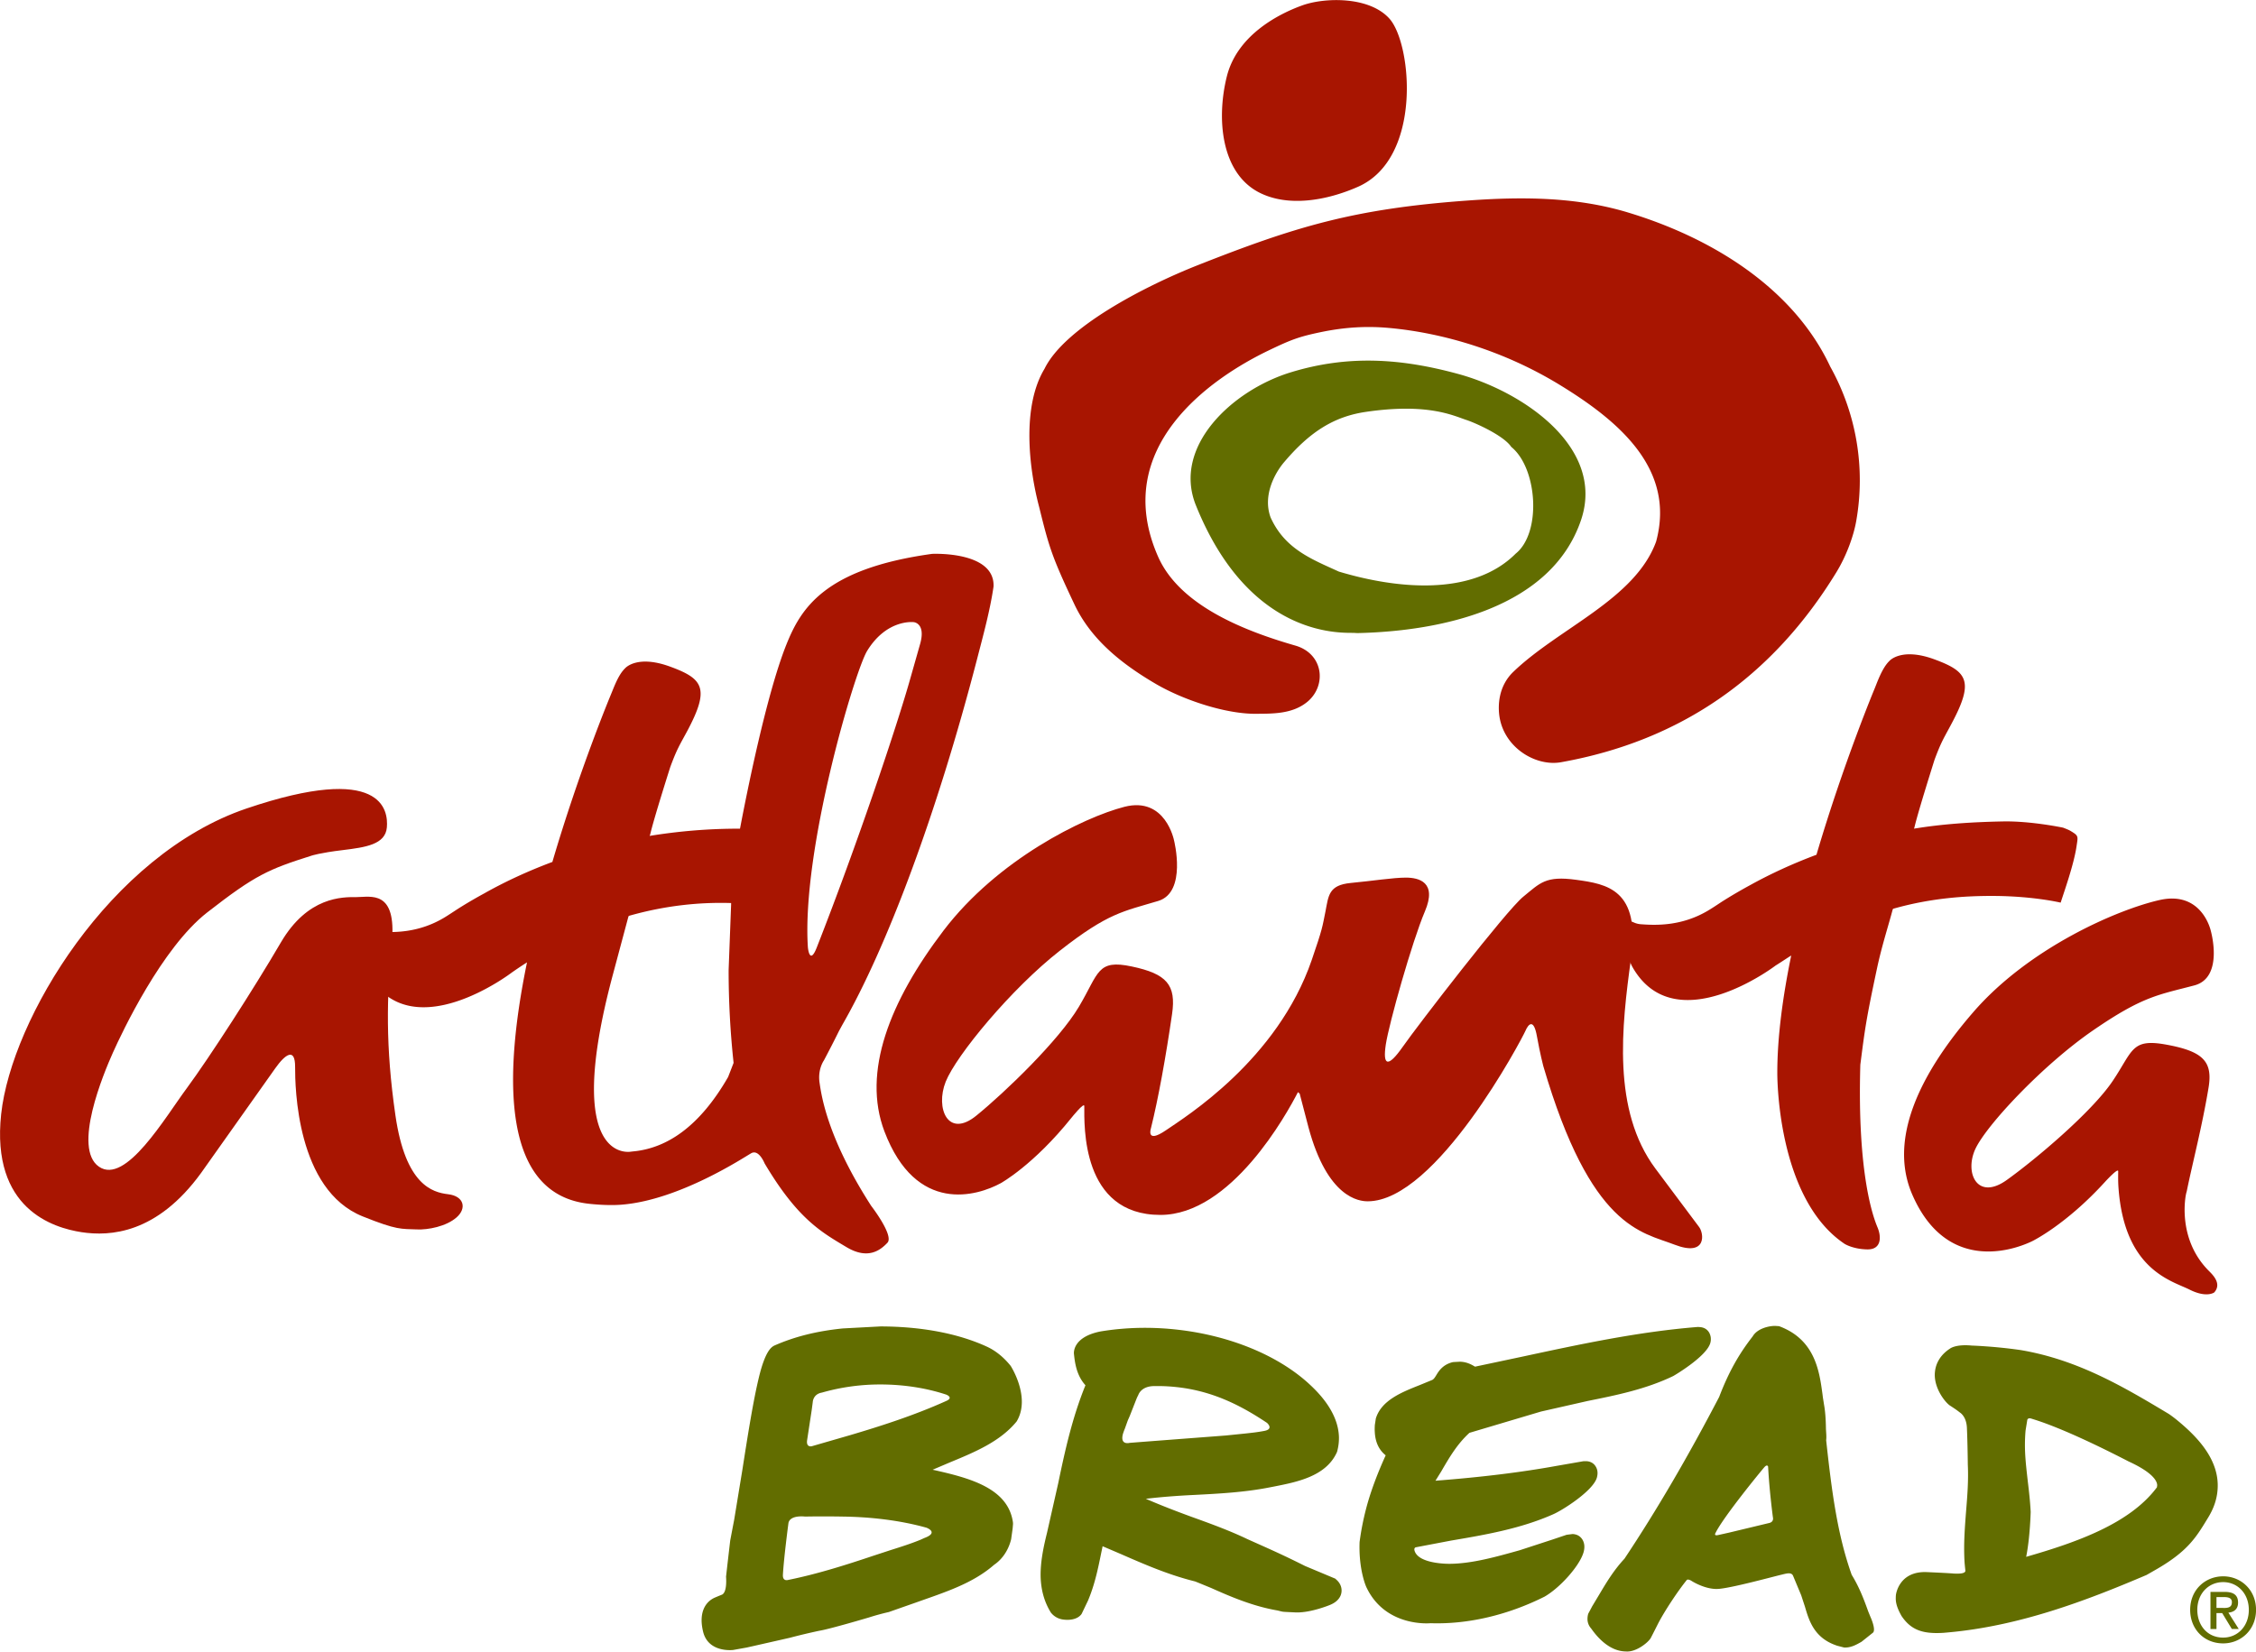
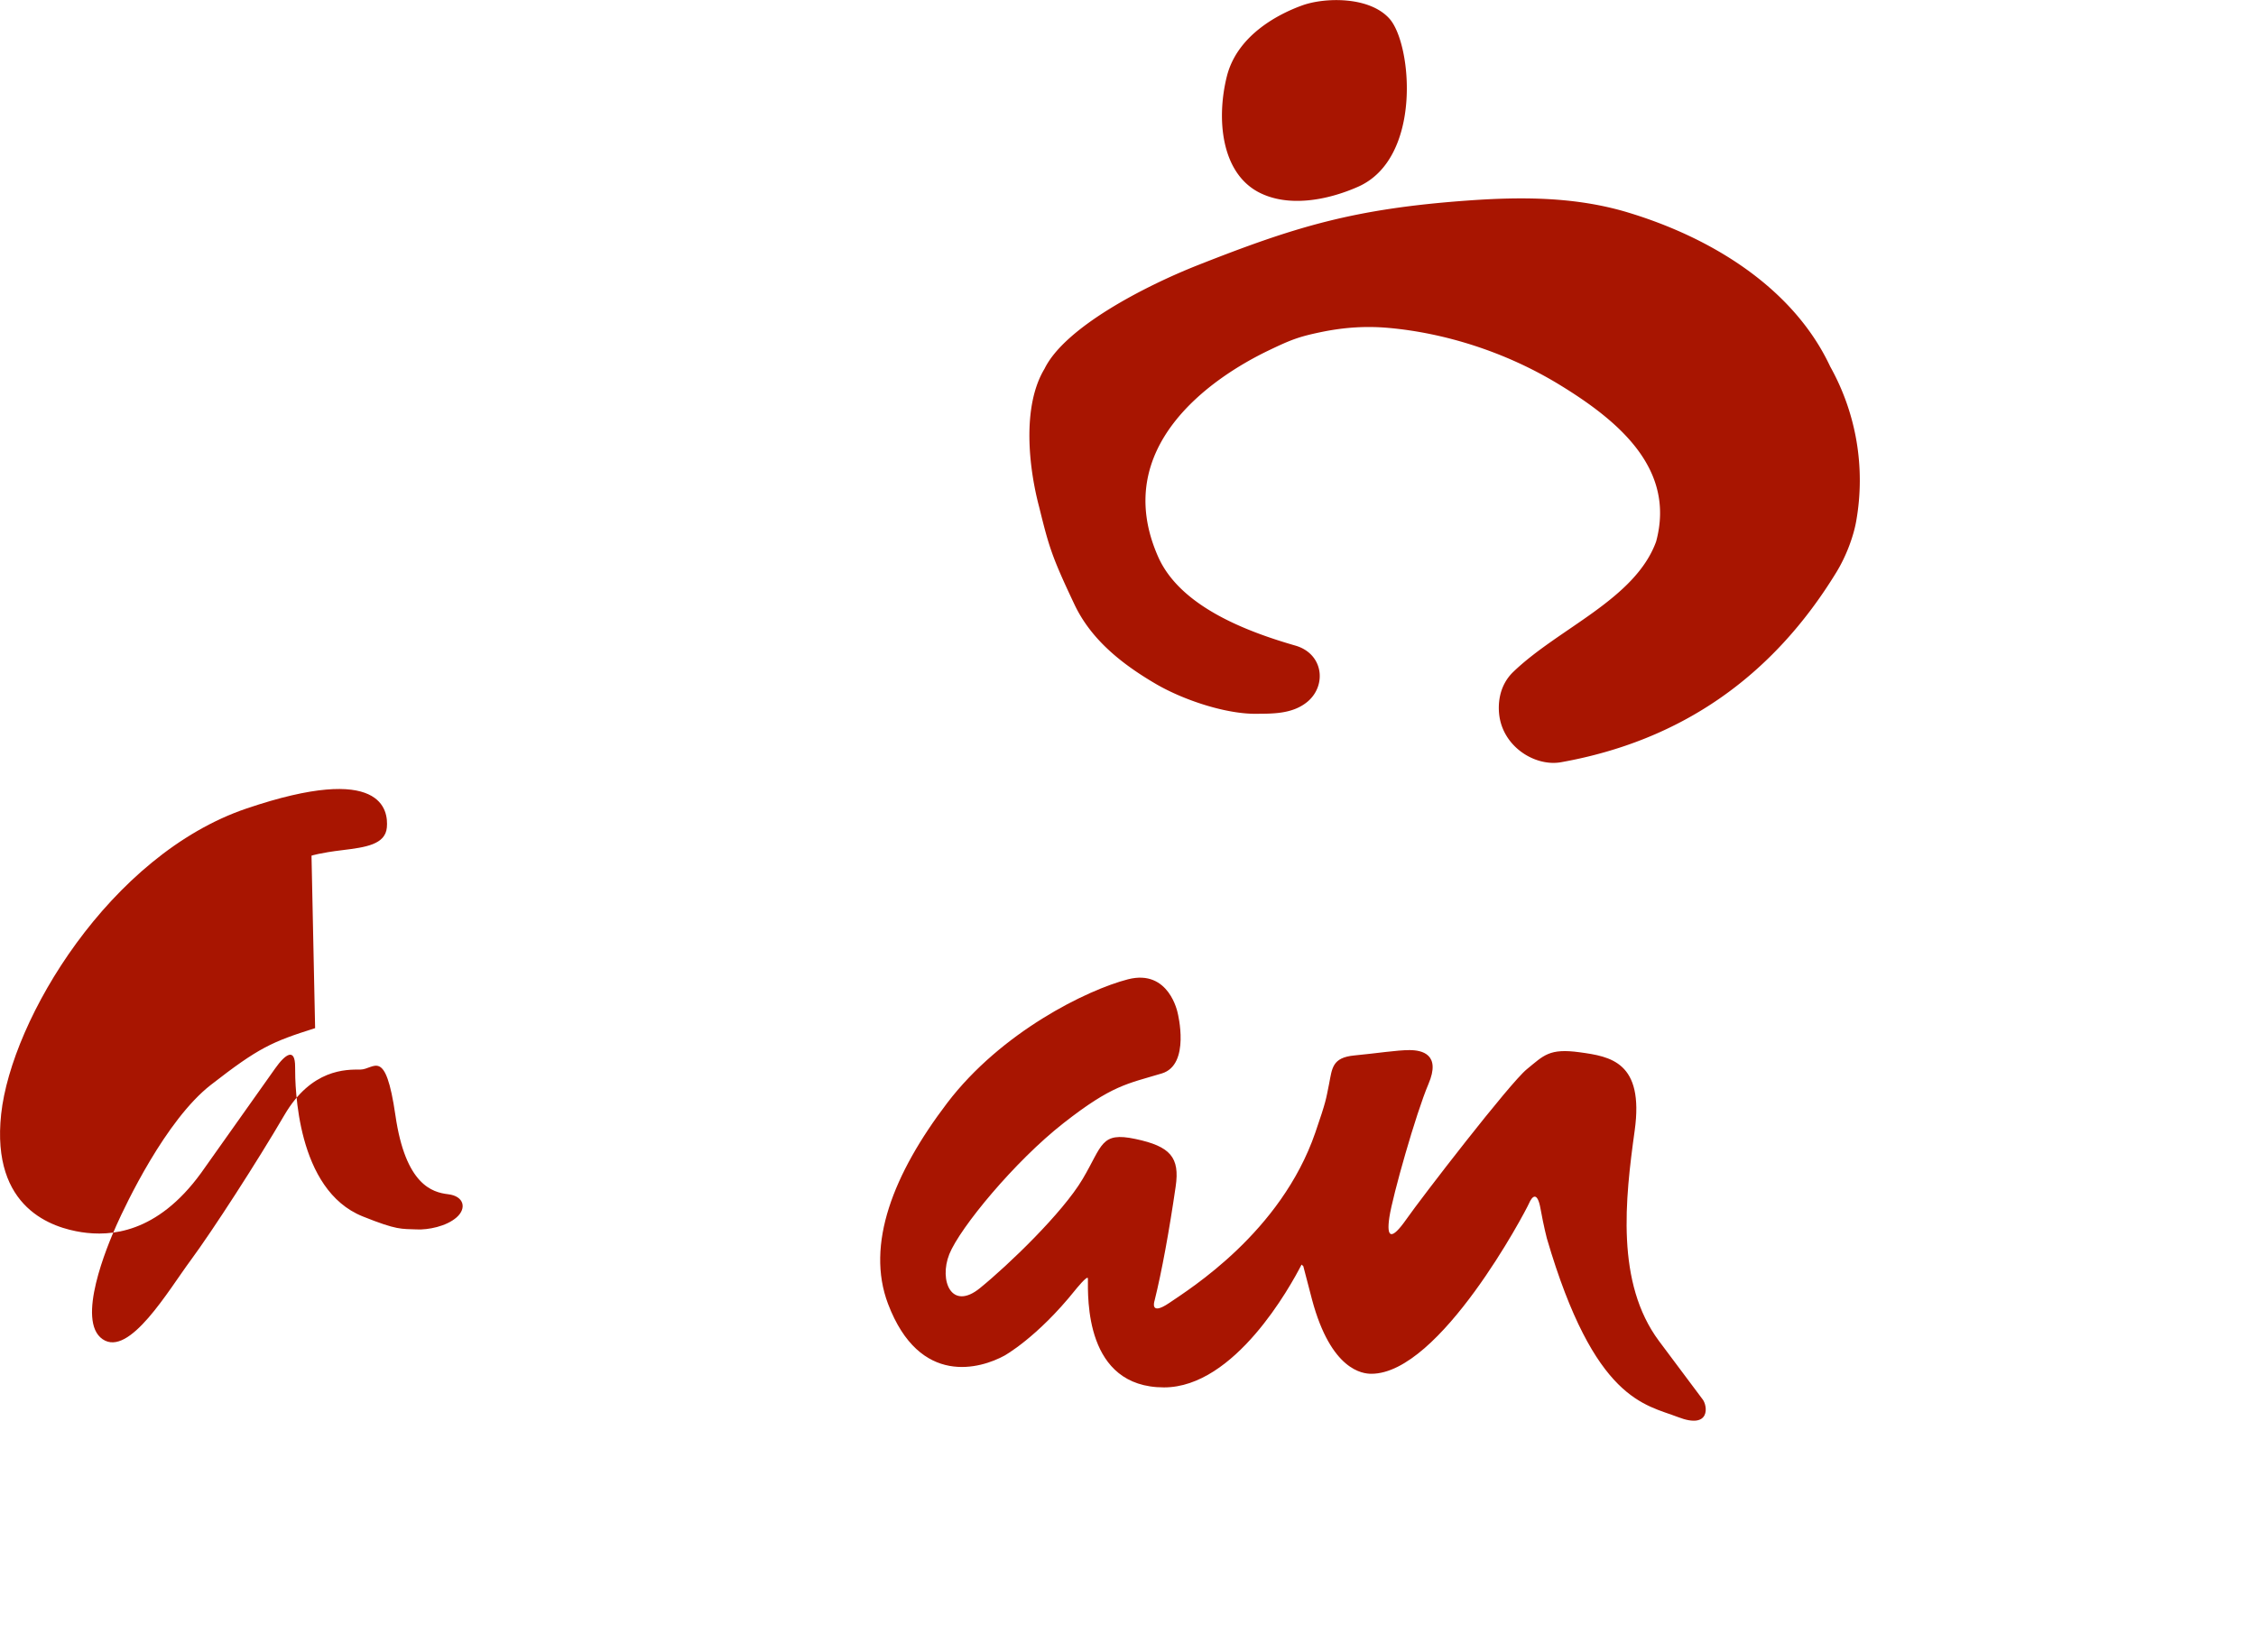
<svg xmlns="http://www.w3.org/2000/svg" viewBox="0 0 300 219.67">
  <g fill-rule="evenodd" fill="#a81501">
-     <path d="M41.424 113.805s1.13-.38 4.16-.74c3.02-.37 5.66-.74 5.86-3.01.2-2.26-.53-8.67-18.67-2.52-18.14 6.16-31.25 28-32.62 40.64-1.36 12.64 6.93 15.13 10.7 15.71 3.78.57 10 .22 15.88-7.87l9.87-13.93c1.33-1.88 2.65-2.81 2.64-.18-.01 2.64.18 16.35 8.99 19.88 4.63 1.86 5.1 1.64 7.21 1.73 1.47.07 3.89-.39 5.27-1.6s.99-2.83-1.12-3.08-5.67-1.24-7.01-10.48c-1.34-9.25-1.16-15.81-.48-22.94s-2.81-6.1-4.68-6.1c-1.87-.01-6.49-.1-10.08 6.04-3.59 6.15-9.54 15.36-12.47 19.33-2.94 3.96-8.16 12.94-11.71 10.49-3.56-2.44.61-12.4 1.84-15.15s6.54-13.99 12.55-18.67c6.42-5 8.13-5.73 13.87-7.55m131.175 31.451c-1.49 2.91-8.88 16.33-18.29 16.33-10.55 0-10.12-11.94-10.12-14.48 0-.57-1.69 1.54-1.69 1.54-5.07 6.33-9.42 8.72-9.42 8.72-3.1 1.69-11.25 4.22-15.47-6.89-2.99-7.89.7-17.3 7.87-26.72s18.57-15.04 24.05-16.45c5.48-1.4 6.6 4.5 6.6 4.5s1.73 6.85-2.1 8.02c-4.64 1.4-6.61 1.54-13.08 6.61-6.47 5.06-13.78 13.92-15.19 17.43-1.4 3.52.29 7.6 4.08 4.51 3.8-3.09 10.97-9.99 13.64-14.49s2.39-6.33 7.03-5.34c4.64.98 5.92 2.44 5.35 6.33-.84 5.77-1.83 11.25-2.81 15.19 0 0-.71 2.1 1.97.28 2.67-1.83 14.83-9.36 19.41-22.65 1.48-4.31 1.4-4.36 1.83-6.47.41-2.1.41-3.51 3.37-3.79s5.63-.71 7.32-.71c1.68 0 4.21.56 2.53 4.5s-4.78 14.91-5.2 17.72.28 3.1 2.25.29c1.96-2.81 13.78-18.15 16.03-19.97 2.25-1.83 2.96-2.81 7.03-2.25 4.08.56 8.58 1.27 7.31 10.41s-2.53 20.25 3.23 27.99l5.78 7.73c.7.84 1.12 4.08-3.25 2.39-4.35-1.69-11.1-2.11-17.44-23.77 0 0-.41-1.55-.84-3.93-.42-2.39-1.12-1.69-1.54-.71s-11.82 22.65-20.96 22.65c-1.13 0-5.35-.42-7.88-9.84l-1.17-4.48-.23-.2z" />
-     <path d="M238.064 127.164c.04-.03.08-.05.12-.08l-.02.14c-1.1 5.39-1.82 10.72-1.82 15.43 0 0-.18 16.68 8.96 22.79 0 0 1.11.7 3.02.73 1.88.02 1.87-1.67 1.35-2.92-.52-1.24-2.72-6.94-2.29-21.65.62-4.78.73-5.83 2.21-12.77.64-3.01 1.48-5.56 2.08-7.82l.06-.14c5.08-1.45 9.71-1.74 13.59-1.71 5.24.05 8.7.89 8.7.89.48-1.51 1.73-5 2.1-7.42.21-1.45.33-1.45-.84-2.15-.22-.13-.93-.4-.93-.4s-4.29-.91-8.04-.83c-4.03.08-7.97.33-11.79.96l.07-.23c.47-2.03 2.66-8.94 2.66-8.94.93-2.51 1.29-2.95 2.3-4.87 2.98-5.6 2.07-6.87-2.35-8.49-4.41-1.61-5.96.23-5.96.23-.62.61-1.1 1.53-1.65 2.89l-.28.71s-4.15 9.92-7.76 22.16l-.03.02c-3.12 1.17-6.05 2.51-8.83 4.05l-.11.06c-2.42 1.32-3.97 2.36-3.97 2.36-.51.34-1 .66-1.47.94-3.44 2.05-6.79 1.99-8.96 1.82-.36-.03-.68-.12-.95-.25-1.56-.69-1.62.8-1.59 1.04.38 3.08 1.46 4.94 1.46 4.94 5.69 9.93 19.02-.24 19.02-.24.66-.41 1.3-.84 1.94-1.25m-140.872-7.058h.03v.19l-.33 8.7a114.9 114.9 0 0 0 .66 12.37l-.73 1.88c-3.86 6.71-8.15 9.33-12.22 9.85l-.65.07s-9.26 1.97-2.49-23.4l2.09-7.81.06-.14c5.08-1.45 9.71-1.83 13.58-1.71m-27.25 7.98a53.72 53.72 0 0 0-1.92 1.29s-13.33 10.17-19.02.24c0 0-1.07-1.85-1.45-4.94-.04-.24.03-1.72 1.58-1.04.28.13.59.22.95.25 2.17.18 5.52.23 8.96-1.82.47-.28.96-.61 1.47-.94 0 0 1.55-1.04 3.97-2.35l.1-.06c2.78-1.55 5.71-2.89 8.83-4.06l.04-.01c3.6-12.25 7.74-22.16 7.74-22.16l.29-.71c.55-1.37 1.02-2.29 1.65-2.9 0 0 1.55-1.83 5.96-.22s5.32 2.87 2.34 8.49c-1.02 1.91-1.37 2.35-2.3 4.87 0 0-2.2 6.9-2.66 8.93l-.08.23c3.82-.62 7.76-.96 11.8-.96h.21l.03-.14c.82-4.32 3.47-17.67 6.13-24.32 1.93-4.82 5.05-10.11 19.39-12.09 0 0 8.33-.41 8.17 4.32l-.01.08c-.46 3.14-1.37 6.45-2.15 9.47-5.4 20.83-12.05 38.48-17.92 48.72l-.47.86c-.66 1.34-1.34 2.66-2.02 3.94 0 0-.83 1.15-.57 2.93.28 1.96 1.14 7.5 6.87 16.4 0 0 3.05 3.94 2.16 4.9-.96 1.02-2.61 2.29-5.47.57-3.35-2-6.49-3.75-10.87-11.13 0 0-.76-1.92-1.78-1.34-.94.53-9.46 6.18-17.13 6.83-2.08.19-4.6-.13-4.6-.13-11.29-1.36-11.29-16.4-8.11-31.95l.02-.14c-.05.03-.09.06-.13.09m37.49-2.08c-.86-12.9 6.24-36.77 7.88-39.44 2.62-4.27 6.19-3.82 6.19-3.82s1.63.12.86 2.88l-1.29 4.54c-1.75 6.25-7.04 22.04-12.46 35.85-.96 2.45-1.18-.01-1.18-.01m174.273 31.85c-.06-.9-.03-1.64-.03-2.08 0-.51-1.74 1.4-1.74 1.4-5.22 5.74-9.71 7.91-9.71 7.91-3.19 1.53-11.6 3.83-15.95-6.24-3.08-7.15.72-15.68 8.12-24.22 7.39-8.54 19.13-13.64 24.78-14.92s6.81 4.08 6.81 4.08 1.78 6.21-2.17 7.27c-4.78 1.27-6.82 1.4-13.49 5.99s-14.2 12.62-15.66 15.8c-1.45 3.19.29 6.89 4.2 4.09 3.92-2.81 11.31-9.06 14.06-13.14s2.47-5.74 7.25-4.84c4.78.89 6.1 2.22 5.51 5.73-.87 5.23-2.13 9.99-2.9 13.78 0 0-.05.14-.1.39 0 0-1.29 5.85 3.06 10.19.57.57 1.71 1.71.7 2.85 0 0-1.01.77-3.29-.38-2.37-1.19-8.7-2.6-9.45-13.66" />
+     <path d="M41.424 113.805s1.13-.38 4.16-.74c3.02-.37 5.66-.74 5.86-3.01.2-2.26-.53-8.67-18.67-2.52-18.14 6.16-31.25 28-32.62 40.64-1.36 12.64 6.93 15.13 10.7 15.71 3.78.57 10 .22 15.88-7.87l9.87-13.93c1.33-1.88 2.65-2.81 2.64-.18-.01 2.64.18 16.35 8.99 19.88 4.63 1.86 5.1 1.64 7.21 1.73 1.47.07 3.89-.39 5.27-1.6s.99-2.83-1.12-3.08-5.67-1.24-7.01-10.48s-2.81-6.1-4.68-6.1c-1.87-.01-6.49-.1-10.08 6.04-3.59 6.15-9.54 15.36-12.47 19.33-2.94 3.96-8.16 12.94-11.71 10.49-3.56-2.44.61-12.4 1.84-15.15s6.54-13.99 12.55-18.67c6.42-5 8.13-5.73 13.87-7.55m131.175 31.451c-1.49 2.91-8.88 16.33-18.29 16.33-10.55 0-10.12-11.94-10.12-14.48 0-.57-1.69 1.54-1.69 1.54-5.07 6.33-9.42 8.72-9.42 8.72-3.1 1.69-11.25 4.22-15.47-6.89-2.99-7.89.7-17.3 7.87-26.72s18.57-15.04 24.05-16.45c5.48-1.4 6.6 4.5 6.6 4.5s1.73 6.85-2.1 8.02c-4.64 1.4-6.61 1.54-13.08 6.61-6.47 5.06-13.78 13.92-15.19 17.43-1.4 3.52.29 7.6 4.08 4.51 3.8-3.09 10.97-9.99 13.64-14.49s2.39-6.33 7.03-5.34c4.64.98 5.92 2.44 5.35 6.33-.84 5.77-1.83 11.25-2.81 15.19 0 0-.71 2.1 1.97.28 2.67-1.83 14.83-9.36 19.41-22.65 1.48-4.31 1.4-4.36 1.83-6.47.41-2.1.41-3.51 3.37-3.79s5.63-.71 7.32-.71c1.68 0 4.21.56 2.53 4.5s-4.78 14.91-5.2 17.72.28 3.1 2.25.29c1.96-2.81 13.78-18.15 16.03-19.97 2.25-1.83 2.96-2.81 7.03-2.25 4.08.56 8.58 1.27 7.31 10.41s-2.53 20.25 3.23 27.99l5.78 7.73c.7.84 1.12 4.08-3.25 2.39-4.35-1.69-11.1-2.11-17.44-23.77 0 0-.41-1.55-.84-3.93-.42-2.39-1.12-1.69-1.54-.71s-11.82 22.65-20.96 22.65c-1.13 0-5.35-.42-7.88-9.84l-1.17-4.48-.23-.2z" />
  </g>
  <path d="M163.142 10.169c1.39-5.57 7.02-8.36 9.97-9.43 2.94-1.09 8.97-1.28 11.67 1.76 2.98 3.37 4.37 18.56-4.19 22.34-4.09 1.81-9.34 2.79-13.27.7-4.96-2.66-5.57-9.79-4.18-15.37m53.268 18.068c11.21 3.37 22.08 10.06 26.97 20.52a31.02 31.02 0 0 1 3.46 20.53c-.35 2.02-1.31 4.64-2.62 6.79-8.49 13.9-20.64 22.44-36.63 25.3-3.44.62-7.8-2.05-8.24-6.44-.09-.91-.21-3.58 1.91-5.6 6.06-5.82 16.18-9.63 18.97-17.31 2.58-9.57-4.78-15.94-12.89-20.88-7.25-4.42-15.31-6.85-22.54-7.52-2.87-.27-5.83-.15-9.22.56-2.86.6-3.9.99-6.89 2.43-7.6 3.65-21.12 12.88-14.68 27.44 2.91 6.57 11.66 9.91 18.25 11.81 3.7 1.07 4.19 5.22 1.67 7.41-2 1.71-4.67 1.64-6.92 1.66-3.98.03-9.54-1.79-13.25-3.94-4.86-2.83-8.74-6.1-10.87-10.58-3.01-6.37-3.38-7.61-4.69-12.93-1.43-5.37-2.3-13.48.7-18.44 2.7-5.53 13.41-11.02 20.36-13.77 13-5.13 20.76-7.52 35.99-8.61 7-.5 14.18-.52 21.16 1.57" fill="#a81501" />
-   <path d="M201.547 73.642c-5.79 5.78-15.98 4.64-23.51 2.38-3.66-1.67-7.17-3.01-9.07-7.19-1.09-2.95.58-5.94 1.8-7.37 3.34-3.94 6.54-6.05 10.86-6.68 8.24-1.21 11.63.5 13.36 1.07 1.09.35 4.96 2.05 5.98 3.59 3.47 2.8 4.07 11.4.58 14.2m-21.05 10.56c11.09-.24 25.82-3.29 29.77-15.1 3.2-9.64-7.82-17.04-16.34-19.36-7.68-2.1-14.71-2.55-22.32-.21-7.76 2.39-15.72 9.86-12.58 17.67 7.34 18.21 20.04 16.87 21.13 16.98l.34.02zM96.21 219.228v-.01.01zm26.18-14.43c-1.25.51-2.56.93-3.93 1.36l-2.35.77c-3.54 1.19-7.47 2.44-11.36 3.22 0 0-.69.19-.64-.7.13-2.32.74-6.9.74-6.9.25-1.1 2.21-.84 2.21-.84 2.42-.05 5 0 5 0 3.89.05 7.74.53 11.14 1.48 0 0 1.72.63-.28 1.37l-.53.24zm-15.06-13.26l.61-4 .14-1.06s.03-1.06 1.22-1.26c2.44-.7 5.1-1.09 7.8-1.08 3.09 0 6.11.48 8.73 1.35 0 0 .98.37.07.81-4.34 1.97-9.03 3.45-12.85 4.58l-5.12 1.48c-.01 0-.75.18-.6-.82m-11.31 20.55s-.26.1-.9.37c-1.26.52-2.25 1.93-1.63 4.53.68 2.89 4.01 2.46 4.01 2.46l1.84-.33h-.01c.02 0 5.7-1.29 5.7-1.29a85.06 85.06 0 0 1 3.9-.93c1.32-.2 6.58-1.76 6.58-1.76a33.34 33.34 0 0 1 2.71-.74c.13-.05 3.5-1.23 3.5-1.23 3.9-1.39 7.58-2.52 10.48-5.05 1.08-.73 1.9-1.93 2.26-3.39l.2-1.44.05-.61-.01-.2c-.65-4.61-5.88-5.93-10.68-7l2.28-.97c3.29-1.36 6.69-2.76 8.89-5.45 1.93-3.19-.79-7.39-.79-7.39-.94-1.17-2.02-2.04-3.21-2.58-3.83-1.75-8.7-2.66-14.1-2.67-.01 0-5.07.27-5.07.27h.02c-3.49.36-6.37 1.09-9.06 2.27-.37.19-1.19.63-2.06 4.22-.75 3.08-1.49 7.75-2.19 12.25l-1.11 6.76c0-.02-.51 2.66-.51 2.66-.01.03-.46 3.94-.56 4.84-.01-.02.2 2.03-.53 2.4m57.521-27.735c1.01-.02 2.03.03 3.07.15 4.92.56 8.69 2.62 11.87 4.74 0 0 .96.82-.35 1.07-.96.18-1.48.23-2.46.34l-2.65.27c-.08.01-8.57.65-12.8.98 0 0-1.34.37-.88-1.24.07-.21.15-.44.24-.65l.38-1.06c.02-.05.27-.62.27-.62l.9-2.29c.08-.2.17-.37.25-.53 0 0 .36-1.18 2.16-1.16m18.69 30.1c2 .1 4.62-.99 4.62-.99.69-.28 1.17-.69 1.41-1.23.09-.21.15-.46.14-.74-.01-.45-.2-.96-.69-1.39l-.15-.14-4.01-1.68c-3.21-1.61-4.9-2.33-7.66-3.57-2.44-1.17-5.02-2.1-7.52-3-2.02-.74-4.04-1.52-6-2.37 2.13-.25 4.27-.41 6.38-.51 3.32-.17 6.76-.35 10.1-1.01l.57-.11c3.04-.6 6.82-1.34 8.3-4.44l.06-.13.04-.12c.17-.65.24-1.26.23-1.87-.09-3.52-3.03-6.23-4.11-7.22-4.12-3.71-10.4-6.28-17.25-7.07-3.53-.41-6.99-.33-10.33.22-3.85.76-3.55 2.98-3.55 2.98.13 1.26.36 2.89 1.53 4.18-1.76 4.32-2.73 8.74-3.62 13.03l-1.49 6.59c-.48 1.93-.89 3.91-.85 5.85.05 1.63.42 3.24 1.36 4.76a2.47 2.47 0 0 0 1.73.94c.47.06 1.68.1 2.31-.69l.08-.12.02-.05.8-1.67c.91-2.15 1.35-4.33 1.78-6.45 0 0 .1-.45.16-.78l2.43 1.04c3.09 1.35 6.28 2.75 9.86 3.64.03 0 2.14.87 2.14.87 2.17.96 5.35 2.4 8.81 2.99.94.22.37.16 2.37.26m15.905-8.113c.65 1.73 4.67 1.65 4.67 1.65 2.96-.02 6.23-.95 9.27-1.8l4.35-1.42 1.9-.64.79-.1c.73.03 1.12.42 1.32.75.19.32.37.86.15 1.65-.5 1.8-3.12 4.74-5.2 5.93-4.85 2.43-10.16 3.7-15.15 3.53 0 0-6.01.61-8.55-4.82 0 0-1.03-2.23-.89-5.98.22-1.67.54-3.27 1.03-5.04.61-2.14 1.45-4.31 2.44-6.49-.75-.6-1.38-1.55-1.45-3.14-.02-.29-.01-.59.01-.92l.04-.24.09-.6c.75-2.44 3.47-3.5 5.86-4.45l1.65-.68c.21-.12.32-.29.53-.63.35-.58.89-1.43 2.23-1.74l.91-.05c.86.02 1.49.34 2.01.66l6.37-1.35c7.53-1.62 15.33-3.3 23.25-3.93 0 0 .09 0 .19.01.59.02 1.03.26 1.31.71.24.41.31.91.17 1.41-.51 1.82-4.87 4.37-4.94 4.4-3.66 1.76-7.58 2.55-11.36 3.31l-6.22 1.41-9.51 2.83c-1.63 1.49-2.66 3.25-3.75 5.13l-.77 1.24c6.1-.47 11.42-1.12 16.14-1.98l3.45-.6.14-.02h.29c.21.01.89.04 1.29.71a1.62 1.62 0 0 1 .24.81c.01.19-.02.41-.08.65-.49 1.77-4.57 4.35-5.81 4.89-4.35 1.93-9.04 2.73-13.58 3.5l-4.73.9c.02.02-.28.06-.1.54m47.044-3.758l-5.25 1.26-1.48.33c-.61.13-.31-.31-.31-.31 1.05-2.13 6.08-8.27 6.48-8.72s.5-.08.5-.08c.11 2.05.32 4.25.63 6.69-.01 0 .24.69-.57.83m-10.26 7.67c.61.39 2.12 1.14 3.48 1.08 1.61-.05 7.56-1.68 8.48-1.89.71-.17 1.37-.39 1.58.19l1.06 2.54.49 1.49c.54 1.84 1.2 4.13 4.12 5.16a4.12 4.12 0 0 1 .16.06l.93.24c.91.05 1.65-.38 2.32-.76l1.52-1.21c.46-.4-.35-2.15-.35-2.15l-.28-.69c-.57-1.59-1.19-3.23-2.19-4.85-1.93-5.39-2.68-11.3-3.4-17.91.07-.48-.02-1.12-.03-1.61-.02-1.19-.09-2.22-.25-3.1l-.13-.82c-.01-.03-.08-.6-.08-.6-.41-3.02-.97-7.18-5.62-8.98l-.16-.06-.48-.03c-.68-.03-2.37.27-3.02 1.39-1.89 2.42-3.23 4.84-4.46 8.06-4.16 7.97-8.29 15.05-12.59 21.51-1.39 1.49-2.36 3.09-3.28 4.64l-1.05 1.75c0 .02-.48.91-.48.91-.08.24-.11.5-.11.74.01.48.19.91.49 1.24 1.33 1.9 2.87 2.97 4.46 3.05.08.01.24.01.24.01 1.25.07 2.78-1.1 3.2-1.75.08-.13.99-1.94.99-1.94.89-1.73 2.67-4.39 3.81-5.8.16-.21.63.09.63.09m58.157-15.868c3.34 1.53 3.75 2.67 3.78 3.1v.09l-.03.24c-3.62 4.87-10.79 7.35-17.39 9.25.52-2.58.6-5.98.6-5.98-.07-1.37-.22-2.72-.38-4.03-.15-1.32-.3-2.58-.36-3.85a22.27 22.27 0 0 1 .06-2.94l.23-1.42s.06-.32.56-.16c.54.19 3.96 1.07 12.93 5.7m5.34-6.32c-5.95-3.57-12.07-7.21-19.7-8.5-3.5-.51-6.51-.6-6.51-.6-2.18-.21-2.91.41-2.91.41-1.17.76-1.87 1.85-1.99 3.09a3.75 3.75 0 0 0-.02.58c.09 1.85 1.4 3.47 2 3.89.01 0 .46.3.46.3a12.48 12.48 0 0 1 .9.65s.85.5.91 2.03c.09 1.97.12 4.89.12 4.89.1 2.12-.06 4.13-.23 6.2-.16 2.08-.33 4.19-.22 6.46.02.48.08.98.13 1.47-.05.36-.78.39-1.58.35 0 0-.39-.05-3.54-.19-3.77-.16-4.12 3.04-4.12 3.04-.02.19-.02.38-.02.57.03.76.35 1.48.77 2.23 1.24 1.83 2.75 2.4 5.51 2.24.04 0 .69-.06.69-.06 9.46-.85 18.27-4.18 26.38-7.64.11-.06 1.24-.71 1.24-.71 4.19-2.4 5.34-4.28 6.79-6.66l.17-.28c.72-1.18 1.12-2.34 1.23-3.54.39-4.01-2.6-7.15-5.48-9.49a16.6 16.6 0 0 0-.98-.73m7.238 25.801c.61 0 1.14-.06 1.14-.78 0-.6-.58-.67-1.07-.67h-.98v1.44h.91zm-.9 2.8h-.81v-4.94h1.87c1.19 0 1.8.42 1.8 1.42 0 .89-.55 1.27-1.29 1.34l1.38 2.17h-.92l-1.28-2.11h-.76v2.12zm.88-6.24c-1.93 0-3.44 1.51-3.44 3.69 0 2.03 1.31 3.69 3.44 3.69 1.91 0 3.41-1.5 3.41-3.69 0-2.18-1.5-3.69-3.41-3.69m0 8.15c-2.56 0-4.39-1.92-4.39-4.46 0-2.69 2.03-4.46 4.39-4.46 2.34 0 4.37 1.78 4.37 4.46s-2.03 4.46-4.37 4.46" fill="#626d00" />
</svg>